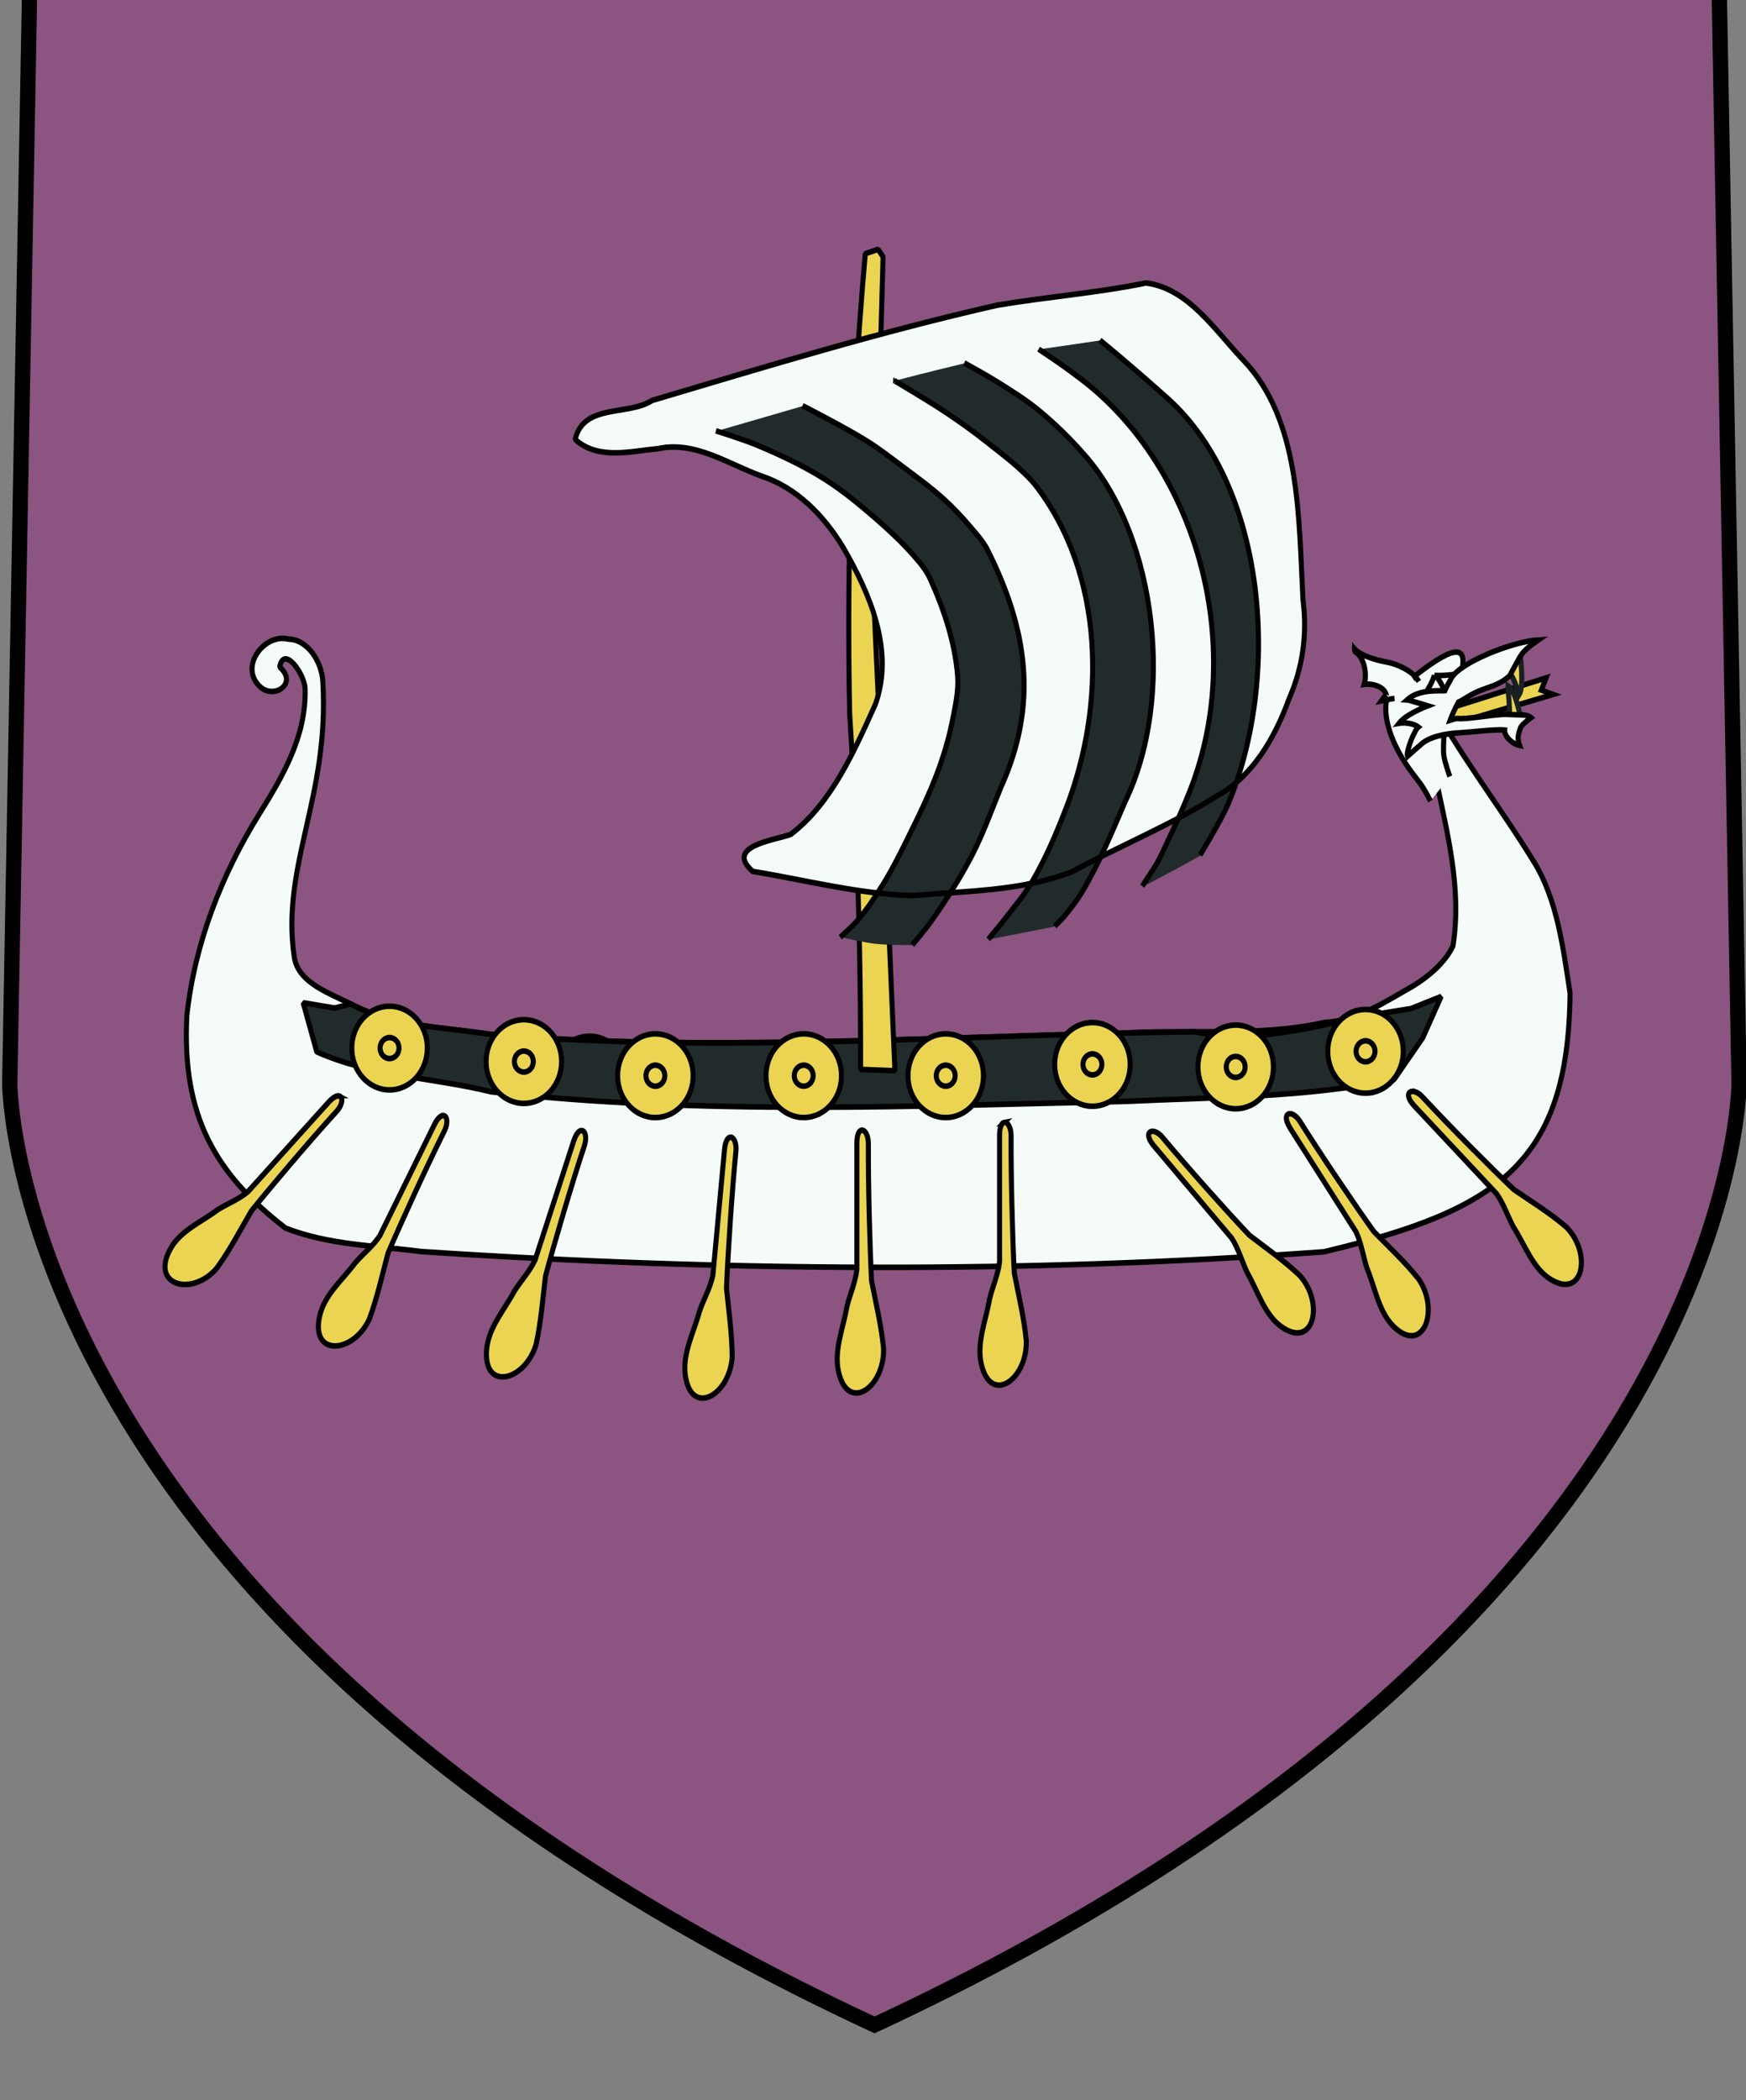
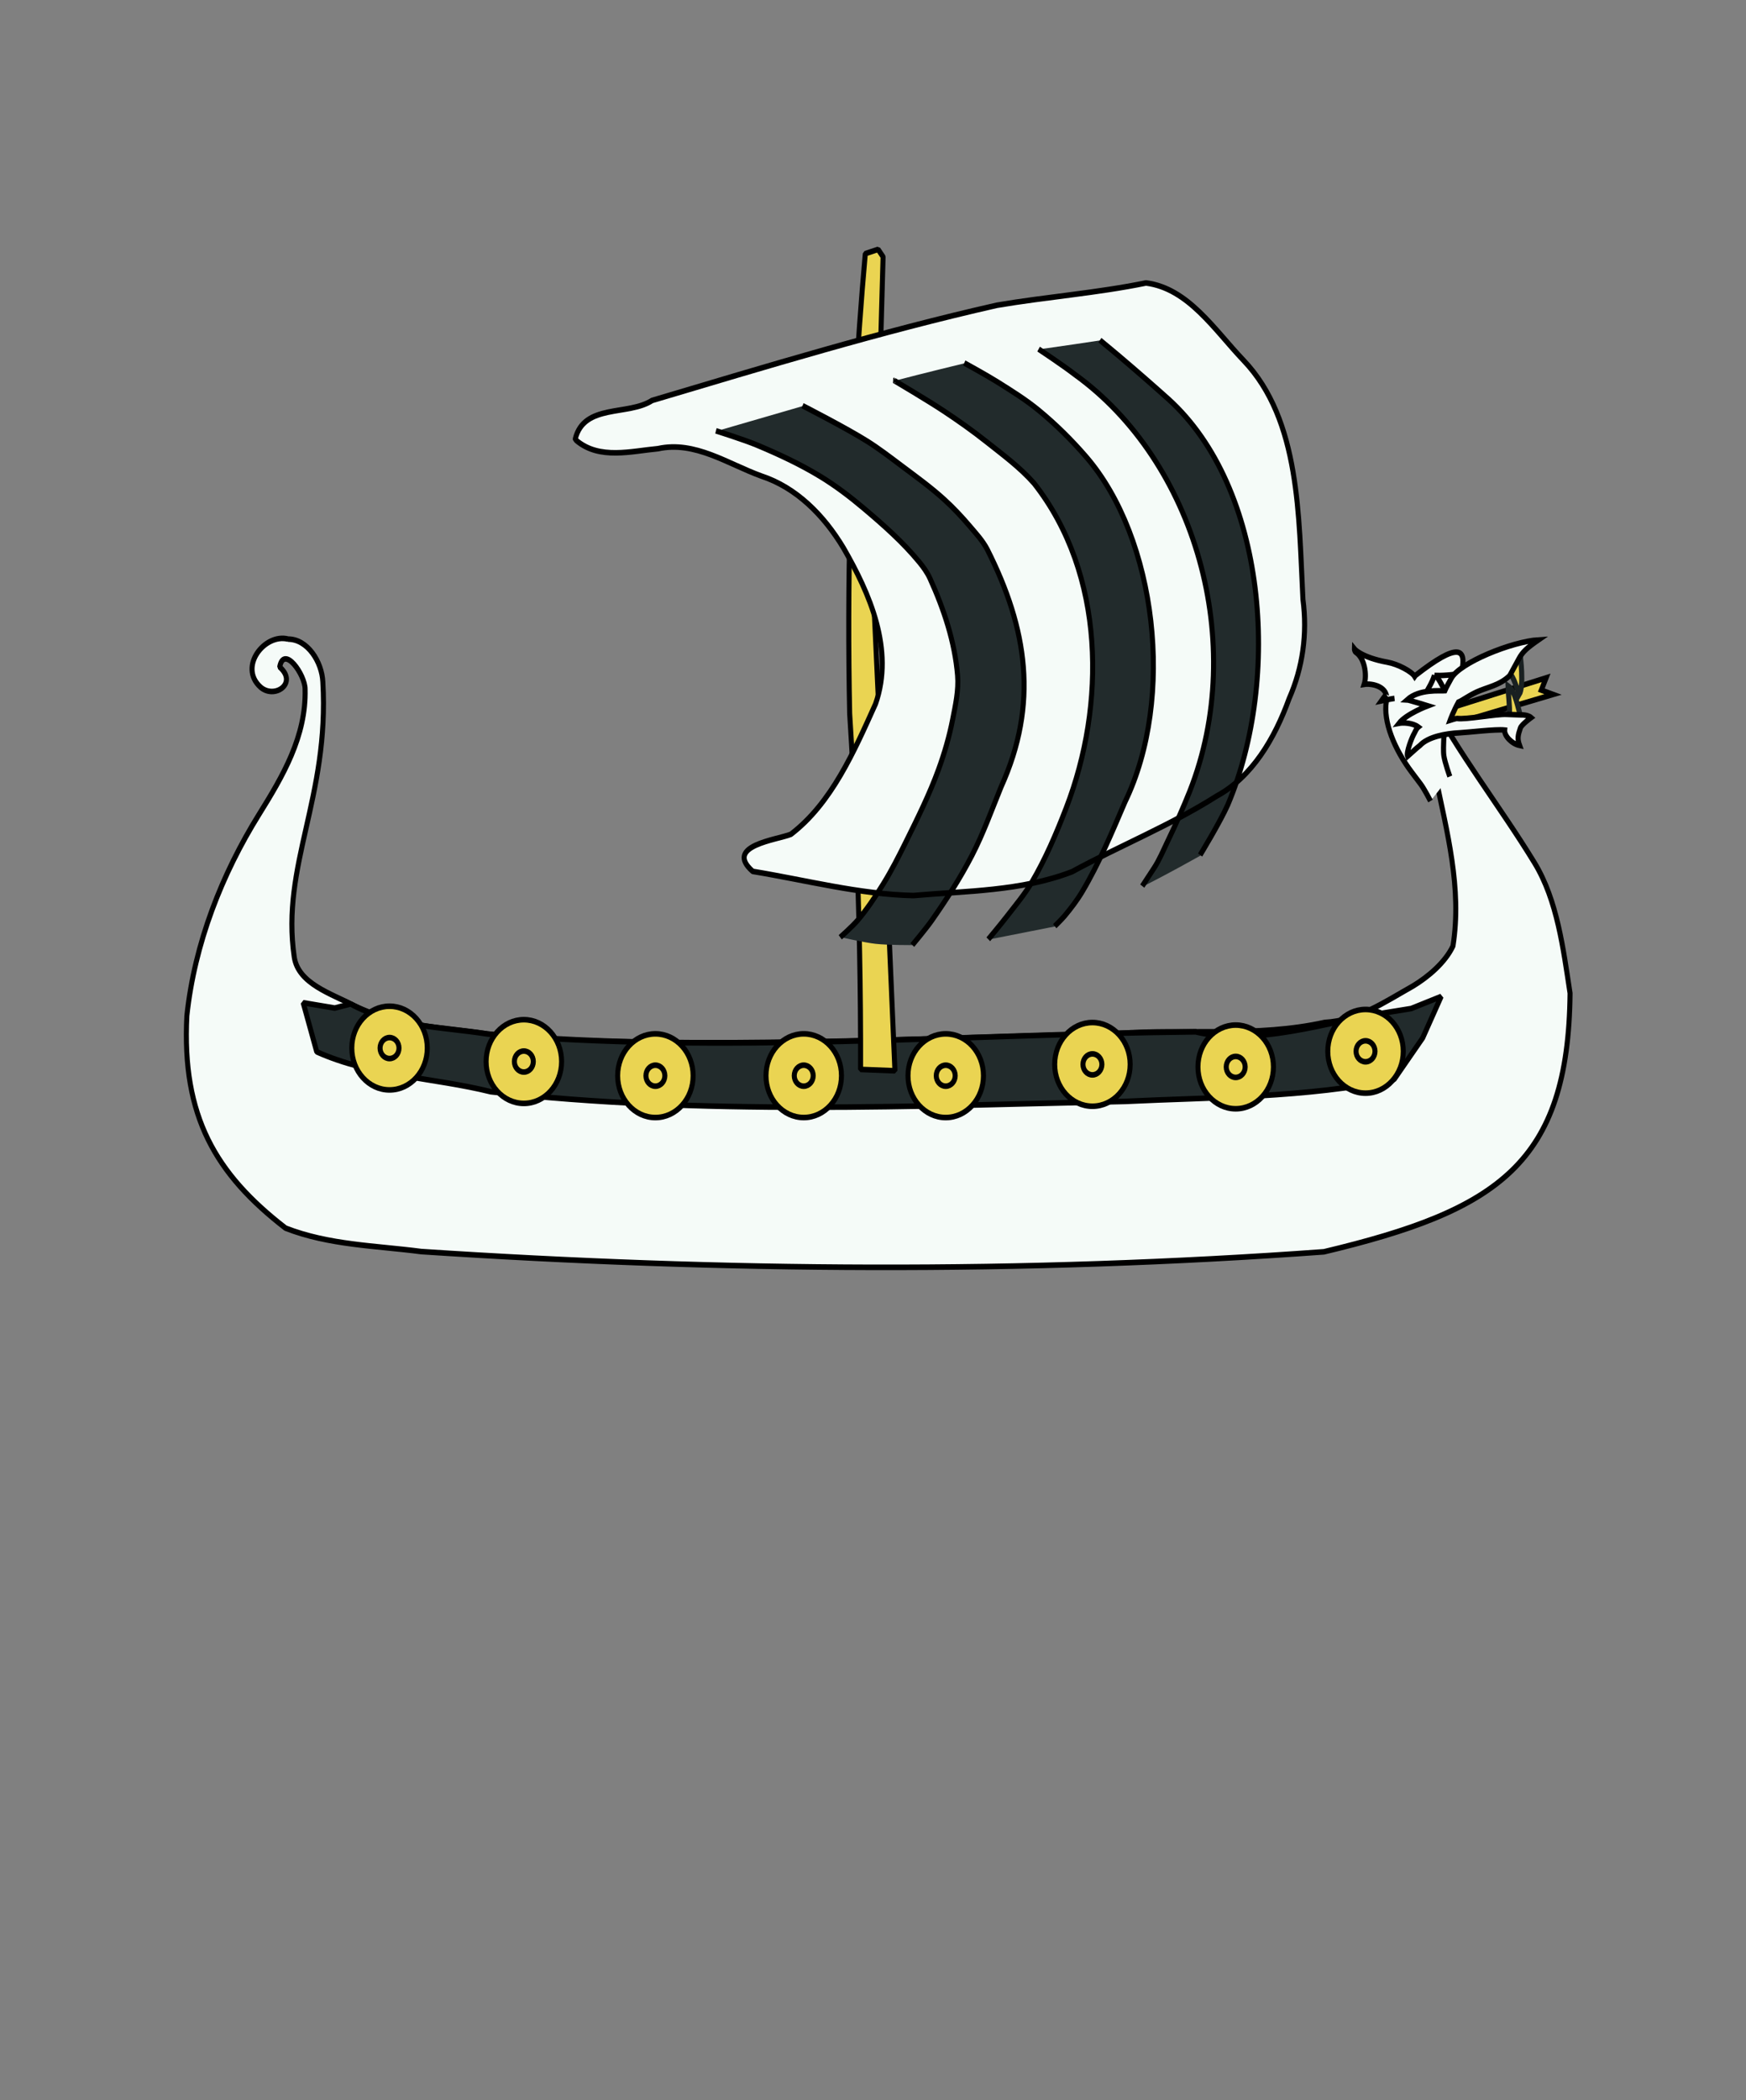
<svg xmlns="http://www.w3.org/2000/svg" xmlns:ns1="http://www.inkscape.org/namespaces/inkscape" xmlns:ns2="http://sodipodi.sourceforge.net/DTD/sodipodi-0.dtd" width="96.673mm" height="116.207mm" viewBox="0 0 96.673 116.207" version="1.1" id="svg24768" ns1:version="0.92.3 (2405546, 2018-03-11)" ns2:docname="COA Skellige purple.svg">
  <rect x="0" y="0" width="96.673" height="116.207" fill="#808080" stroke="none" />
  <defs id="defs24762">
    <ns1:path-effect effect="spiro" id="path-effect10947-8" is_visible="true" />
  </defs>
  <ns2:namedview id="base" pagecolor="#ffffff" bordercolor="#666666" borderopacity="1.0" ns1:pageopacity="0.0" ns1:pageshadow="2" ns1:zoom="0.35" ns1:cx="526.52306" ns1:cy="636.95837" ns1:document-units="mm" ns1:current-layer="layer1" showgrid="false" fit-margin-top="0" fit-margin-left="0" fit-margin-right="0" fit-margin-bottom="0" ns1:window-width="1920" ns1:window-height="1017" ns1:window-x="-4" ns1:window-y="-4" ns1:window-maximized="1" />
  <g ns1:label="Layer 1" ns1:groupmode="layer" id="layer1" transform="translate(161.729,-139.111)">
    <g id="g11867" ns1:export-xdpi="218.54414" ns1:export-ydpi="218.54414" transform="matrix(0.282,0,0,0.282,-13.412,-4436.255)">
-       <path ns2:nodetypes="cccccsc" id="path3319-7-4-83-7-0-9-1" d="m -520.035,16217.429 -4,219.806 c 0,0 -0.055,105.808 169.798,184.796 169.798,-78.988 169.744,-184.796 169.744,-184.796 l -4,-219.806 c 0,0 -110.48,-4 -165.744,-4 -55.282,0 -165.798,4 -165.798,4 z" style="fill:#8b5481;fill-opacity:1;stroke:#000000;stroke-width:3;stroke-miterlimit:4;stroke-dasharray:none" ns1:connector-curvature="0" />
      <g style="stroke-width:0.939;stroke-miterlimit:4;stroke-dasharray:none" id="g12075-3" transform="matrix(1.052,0,0,1.166,509.96,-2737.702)">
-         <path style="color:#000000;clip-rule:nonzero;display:inline;overflow:visible;visibility:visible;opacity:1;isolation:auto;mix-blend-mode:normal;color-interpolation:sRGB;color-interpolation-filters:linearRGB;solid-color:#000000;solid-opacity:1;fill:#ead452;fill-opacity:1;fill-rule:nonzero;stroke:#000000;stroke-width:1.002;stroke-linecap:round;stroke-linejoin:bevel;stroke-miterlimit:4;stroke-dasharray:none;stroke-dashoffset:0;stroke-opacity:1;paint-order:fill markers stroke;color-rendering:auto;image-rendering:auto;shape-rendering:auto;text-rendering:auto;enable-background:accumulate" d="m -612.398,17005.762 a 7.512,7.512 0 0 0 -7.512,7.511 7.512,7.512 0 0 0 7.512,7.512 7.512,7.512 0 0 0 7.512,-7.512 7.512,7.512 0 0 0 -7.512,-7.511 z m 141.17,0 a 7.512,7.512 0 0 0 -7.512,7.511 7.512,7.512 0 0 0 7.512,7.512 7.512,7.512 0 0 0 7.512,-7.512 7.512,7.512 0 0 0 -7.512,-7.511 z m -167.639,0.177 a 7.512,7.512 0 0 0 -7.514,7.514 7.512,7.512 0 0 0 7.514,7.512 7.512,7.512 0 0 0 7.512,-7.512 7.512,7.512 0 0 0 -7.512,-7.514 z m 141.154,0.08 a 7.512,7.512 0 0 0 -7.512,7.511 7.512,7.512 0 0 0 7.512,7.512 7.512,7.512 0 0 0 7.514,-7.512 7.512,7.512 0 0 0 -7.514,-7.511 z m -24.064,1.646 a 7.512,7.512 0 0 0 -7.512,7.512 7.512,7.512 0 0 0 7.512,7.512 7.512,7.512 0 0 0 7.514,-7.512 7.512,7.512 0 0 0 -7.514,-7.512 z m -22.281,0.383 a 7.512,7.512 0 0 0 -7.512,7.512 7.512,7.512 0 0 0 7.512,7.511 7.512,7.512 0 0 0 7.512,-7.511 7.512,7.512 0 0 0 -7.512,-7.512 z m -45.455,0.383 a 7.512,7.512 0 0 0 -7.512,7.511 7.512,7.512 0 0 0 7.512,7.512 7.512,7.512 0 0 0 7.512,-7.512 7.512,7.512 0 0 0 -7.512,-7.511 z m 22.918,0.125 a 7.512,7.512 0 0 0 -7.512,7.511 7.512,7.512 0 0 0 7.512,7.512 7.512,7.512 0 0 0 7.514,-7.512 7.512,7.512 0 0 0 -7.514,-7.511 z" transform="matrix(0.938,0,0,0.938,-300.244,485.757)" id="path11032-4-7-3" ns1:connector-curvature="0" />
        <path style="fill:#f5fbf8;fill-opacity:1;fill-rule:evenodd;stroke:#000000;stroke-width:0.939;stroke-linecap:butt;stroke-linejoin:bevel;stroke-miterlimit:4;stroke-dasharray:none;stroke-opacity:1" d="m -930.94,16370.329 c -4.356,-1.01 -9.309,4.654 -5.165,8.067 2.637,2.117 7.038,-0.624 3.605,-3.366 0.768,-3.807 4.76,1.304 4.737,3.735 0.232,7.93 -4.181,14.674 -8.588,21.06 -6.91,10.012 -12.044,21.724 -13.475,33.903 -0.964,16.922 5.378,26.638 18.429,35.733 8.099,2.857 16.851,2.941 25.313,3.941 56.085,3.337 112.404,3.722 168.478,0.04 32.437,-6.979 45.611,-14.843 45.934,-43.509 -1.274,-7.509 -2.388,-15.679 -6.646,-21.968 -6.523,-9.633 -14.299,-18.459 -20.107,-28.539 -5.001,-1.71 0.794,10.348 1.594,13.837 2.174,9.475 5.022,19.012 3.304,28.724 -1.449,2.762 -4.61,5.177 -7.464,6.73 -5.273,2.677 -10.381,5.848 -16.452,6.126 -12.7,2.552 -25.792,1.025 -38.664,1.869 -38.129,0.798 -76.35,2.711 -114.449,0.544 -9.413,-1.586 -19.266,-1.317 -28.118,-5.262 -4.103,-1.979 -10.374,-3.633 -11.112,-8.17 -2.504,-15.406 6.588,-26.833 5.338,-46.282 -0.177,-3.387 -2.861,-7.215 -6.493,-7.206 z" id="path10937-2" ns1:connector-curvature="0" ns2:nodetypes="ccccscccccscsccccccsccc" />
        <path style="fill:#222b2c;fill-opacity:1;fill-rule:evenodd;stroke:#000000;stroke-width:0.939;stroke-linecap:butt;stroke-linejoin:bevel;stroke-miterlimit:4;stroke-dasharray:none;stroke-opacity:1" d="m -919.258,16431.73 c 7.802,3.84 16.978,3.841 25.544,5.057 43.962,3.408 88.124,0.03 132.15,-0.364 11.32,2.445 24.123,-1.58 35.527,-3.231 l 4.712,-0.687 5.599,-2.034 -3.449,6.978 -5.344,6.989 c -16.5,3.093 -33.373,2.961 -50.225,3.694 -39.436,0.784 -79.049,2.367 -118.363,-1.627 -10.778,-2.402 -22.254,-2.589 -32.477,-6.714 l -2.534,-8.264 5.889,0.893 z" id="path11380-2" ns1:connector-curvature="0" ns2:nodetypes="cccccscccccccc" />
        <path style="fill:#ead452;fill-opacity:1;fill-rule:evenodd;stroke:#000000;stroke-width:0.939;stroke-linecap:butt;stroke-linejoin:bevel;stroke-miterlimit:4;stroke-dasharray:none;stroke-opacity:1" d="m -824.946,16402.989 c 0.61,13.244 0.896,26.503 0.857,39.761 l 6.414,0.23 c -0.354,-7.541 -0.714,-15.082 -1.082,-22.623 -0.928,-19.061 -1.897,-38.119 -2.909,-57.176 l 1.779,-57.176 -0.932,-1.255 -2.387,0.716 c -0.396,4.015 -0.754,8.034 -1.074,12.056 -1.729,21.73 -2.345,43.548 -1.845,65.341 0.476,6.703 0.869,13.413 1.178,20.126 z" id="path10945-4" ns1:connector-curvature="0" ns1:path-effect="#path-effect10947-8" ns1:original-d="m -824.94642,16402.989 0.85739,39.761 6.41385,0.23 -1.08153,-22.623 -2.90868,-57.176 1.77891,-57.176 -0.93172,-1.255 -2.38734,0.716 -1.0743,12.056 -1.84478,65.341 z" ns2:nodetypes="ccccccccccc" />
        <path style="fill:#f5fbf8;fill-opacity:1;fill-rule:evenodd;stroke:none;stroke-width:0.939;stroke-linecap:butt;stroke-linejoin:bevel;stroke-miterlimit:4;stroke-dasharray:none;stroke-opacity:1" d="m -877.338,16336.655 c 1.614,-5.99 9.897,-3.862 14.344,-6.484 21.347,-5.729 42.697,-11.595 64.354,-16.019 9.252,-1.419 18.614,-2.051 27.824,-3.753 7.888,0.907 12.804,7.923 18.18,13 10.648,10.057 10.307,26.416 11.109,40.246 0.85,5.778 -0.029,11.475 -2.584,16.713 -2.689,6.696 -6.862,13.128 -13.538,16.404 -8.648,4.94 -18.067,8.345 -26.987,12.725 -9.49,3.286 -19.7,3.212 -29.597,4.004 -10.106,-0.212 -20.049,-2.598 -29.981,-4.067 -5.458,-4.347 4.551,-5.298 7.12,-6.247 7.609,-5.25 11.79,-13.927 15.803,-21.954 3.546,-9.11 -1.111,-18.602 -5.99,-26.229 -3.683,-5.538 -8.81,-10.163 -15.297,-12.09 -6.296,-2.054 -12.431,-5.984 -19.326,-4.615 -4.979,0.413 -10.892,1.891 -15.186,-1.348 l -0.225,-0.261 -0.022,-0.02 z" id="path10949-2" ns1:connector-curvature="0" ns2:nodetypes="ccccsccccccccccccccc" />
        <path ns2:nodetypes="cccccccccccccccccccccccccccccccccccccccccccccccccccccccccc" ns1:connector-curvature="0" id="path10949-5-8" transform="matrix(0.938,0,0,0.938,-767.435,465.097)" d="m -12.51,16902.922 c -3.519,0.483 -7.041,0.952 -10.564,1.402 -0.545,0.07 -1.09,0.133 -1.635,0.201 0,0 4.869,2.916 7.193,4.541 23.937,15.538 34.524,48.201 22.867,74.819 -1.332,2.992 -2.773,5.935 -4.32,8.822 -0.895,1.67 -1.679,3.415 -2.791,4.949 l -2.324,3.207 c 0.843,-0.391 1.687,-0.777 2.527,-1.174 3.015,-1.423 6.005,-2.897 8.982,-4.398 0,0 3.939,-5.841 5.498,-8.988 10.712,-22.747 7.724,-56.925 -11.807,-72.811 -3.233,-2.612 -6.502,-5.182 -9.805,-7.705 -1.266,-0.967 -2.546,-1.911 -3.822,-2.865 z m -26.992,4.088 c 0,0 -9.263,2.023 -13.871,3.133 -0.026,0 -0.078,0.02 -0.078,0.02 0,0 6.721,3.577 9.982,5.537 2.833,1.703 5.629,3.479 8.316,5.403 3.288,2.354 6.707,4.608 9.533,7.5 14.22,16.338 14.285,39.817 6.395,58.253 -1.964,4.59 -4.119,9.141 -6.844,13.325 -1.432,2.2 -3.249,4.126 -4.953,6.123 -1.196,1.402 -3.699,4.107 -3.699,4.107 l 13.227,-2.357 c 0,0 1.346,-1.177 1.953,-1.832 1.285,-1.387 2.518,-2.84 3.557,-4.42 3.319,-5.047 5.874,-10.568 8.463,-16.026 10.015,-18.608 6.274,-47.331 -7.744,-61.943 -2.883,-3.008 -6.02,-5.795 -9.363,-8.281 -2.606,-1.938 -5.458,-3.53 -8.283,-5.133 -2.151,-1.22 -6.59,-3.408 -6.59,-3.408 z m -32.18,7.668 -17.232,4.511 c 0,0 5.538,1.562 8.225,2.579 4.282,1.621 8.53,3.396 12.543,5.601 3.033,1.666 5.904,3.634 8.656,5.731 3.876,2.954 7.728,6.016 11.014,9.615 0.83,0.909 1.613,1.892 2.166,2.992 2.729,5.427 4.928,11.331 5.477,17.381 0.24,2.65 -0.425,5.321 -0.99,7.922 -0.661,3.042 -1.626,6.025 -2.791,8.912 -1.833,4.543 -4.219,8.847 -6.572,13.144 -1.377,2.514 -2.791,5.018 -4.412,7.383 -1.571,2.292 -3.225,4.55 -5.133,6.571 -1.051,1.113 -3.449,3.033 -3.449,3.033 0,0 4.507,0.934 6.793,1.162 2.506,0.25 7.553,0.224 7.553,0.224 0,0 2.701,-2.899 3.914,-4.462 2.877,-3.706 5.618,-7.546 7.951,-11.616 2.252,-3.929 3.929,-8.16 5.793,-12.287 7.48,-14.893 5.241,-28.339 -2.738,-42.59 -0.909,-1.58 -2.251,-2.874 -3.5,-4.201 -1.589,-1.689 -3.273,-3.296 -5.066,-4.767 -2.73,-2.239 -5.704,-4.163 -8.627,-6.143 -2.192,-1.486 -4.377,-2.998 -6.68,-4.305 -4.171,-2.368 -12.893,-6.39 -12.893,-6.39 z" style="fill:#222b2c;fill-opacity:1;fill-rule:evenodd;stroke:none;stroke-width:1.002;stroke-linecap:butt;stroke-linejoin:bevel;stroke-miterlimit:4;stroke-dasharray:none;stroke-opacity:1" />
        <path style="fill:none;fill-opacity:1;fill-rule:evenodd;stroke:#000000;stroke-width:0.939;stroke-linecap:butt;stroke-linejoin:bevel;stroke-miterlimit:4;stroke-dasharray:none;stroke-opacity:1" d="m -877.338,16336.655 c 1.614,-5.99 9.897,-3.862 14.344,-6.484 21.347,-5.729 42.697,-11.595 64.354,-16.019 9.252,-1.419 18.614,-2.051 27.824,-3.753 7.888,0.907 12.804,7.923 18.18,13 10.648,10.057 10.307,26.416 11.109,40.246 0.85,5.778 -0.029,11.475 -2.584,16.713 -2.689,6.696 -6.862,13.128 -13.538,16.404 -8.648,4.94 -18.067,8.345 -26.987,12.725 -9.49,3.286 -19.7,3.212 -29.597,4.004 -10.106,-0.212 -20.049,-2.598 -29.981,-4.067 -5.458,-4.347 4.551,-5.298 7.12,-6.247 7.609,-5.25 11.79,-13.927 15.803,-21.954 3.546,-9.11 -1.111,-18.602 -5.99,-26.229 -3.683,-5.538 -8.81,-10.163 -15.297,-12.09 -6.296,-2.054 -12.431,-5.984 -19.326,-4.615 -4.979,0.413 -10.892,1.891 -15.186,-1.348 l -0.225,-0.261 -0.022,-0.02 z" id="path10949-7-1" ns1:connector-curvature="0" ns2:nodetypes="ccccsccccccccccccccc" />
        <path style="fill:none;fill-opacity:1;fill-rule:evenodd;stroke:#000000;stroke-width:1.002;stroke-linecap:butt;stroke-linejoin:bevel;stroke-miterlimit:4;stroke-dasharray:none;stroke-opacity:1" d="m -490.91,16973.252 c 0,0 3.939,-5.84 5.498,-8.986 10.712,-22.748 7.724,-56.925 -11.807,-72.811 -3.233,-2.612 -6.502,-5.182 -9.805,-7.705 -1.266,-0.967 -2.546,-1.914 -3.822,-2.867 m -12.199,1.605 c 0,0 4.869,2.916 7.193,4.541 23.937,15.538 34.524,48.198 22.867,74.817 -1.332,2.992 -2.773,5.936 -4.32,8.822 -0.895,1.67 -1.679,3.417 -2.791,4.951 l -2.324,3.207 m -17.412,7.19 c 0,0 1.348,-1.177 1.955,-1.832 1.285,-1.387 2.516,-2.841 3.555,-4.42 3.319,-5.048 5.874,-10.568 8.463,-16.026 10.015,-18.608 6.275,-47.332 -7.742,-61.943 -2.883,-3.008 -6.02,-5.795 -9.363,-8.281 -2.606,-1.938 -5.458,-3.53 -8.283,-5.133 -2.151,-1.22 -6.59,-3.408 -6.59,-3.408 v 0 m -13.871,3.134 c -0.026,0 -0.078,0.02 -0.078,0.02 0,0 6.721,3.577 9.982,5.537 2.833,1.702 5.629,3.477 8.316,5.4 3.288,2.355 6.707,4.61 9.533,7.502 14.22,16.337 14.283,39.816 6.393,58.252 -1.964,4.59 -4.119,9.14 -6.844,13.325 -1.432,2.199 -3.247,4.126 -4.951,6.123 -1.196,1.402 -3.699,4.107 -3.699,4.107 m -15.115,1.027 c 0,0 2.701,-2.9 3.914,-4.462 2.877,-3.706 5.618,-7.543 7.951,-11.614 2.252,-3.928 3.929,-8.16 5.793,-12.287 7.48,-14.893 5.241,-28.339 -2.738,-42.59 -0.909,-1.579 -2.251,-2.874 -3.5,-4.201 -1.589,-1.688 -3.273,-3.299 -5.066,-4.769 -2.73,-2.239 -5.704,-4.162 -8.627,-6.143 -2.192,-1.486 -4.377,-2.995 -6.68,-4.303 -4.171,-2.368 -12.893,-6.392 -12.893,-6.392 m -17.232,4.513 c 0,0 5.538,1.561 8.225,2.578 4.282,1.621 8.53,3.397 12.543,5.602 3.033,1.666 5.904,3.633 8.656,5.73 3.876,2.955 7.728,6.015 11.014,9.614 0.83,0.91 1.613,1.892 2.166,2.992 2.729,5.427 4.928,11.331 5.477,17.381 0.24,2.65 -0.425,5.321 -0.99,7.922 -0.661,3.042 -1.626,6.024 -2.791,8.912 -1.833,4.543 -4.219,8.85 -6.572,13.146 -1.377,2.514 -2.791,5.018 -4.412,7.383 -1.571,2.292 -3.225,4.55 -5.133,6.57 -1.051,1.114 -3.449,3.032 -3.449,3.032" transform="matrix(0.938,0,0,0.938,-300.244,485.757)" id="path10949-8-3-3" ns1:connector-curvature="0" ns2:nodetypes="cccccccccccccccccccccccccccccccccccccccccccccccccccc" />
        <g id="g11324-1" style="fill:#ead452;fill-opacity:1;stroke-width:0.939;stroke-miterlimit:4;stroke-dasharray:none">
          <circle r="7.043" cy="16439.156" cx="-912" id="path11032-83" style="color:#000000;clip-rule:nonzero;display:inline;overflow:visible;visibility:visible;opacity:1;isolation:auto;mix-blend-mode:normal;color-interpolation:sRGB;color-interpolation-filters:linearRGB;solid-color:#000000;solid-opacity:1;fill:#ead452;fill-opacity:1;fill-rule:nonzero;stroke:#000000;stroke-width:0.939;stroke-linecap:round;stroke-linejoin:bevel;stroke-miterlimit:4;stroke-dasharray:none;stroke-dashoffset:0;stroke-opacity:1;paint-order:fill markers stroke;color-rendering:auto;image-rendering:auto;shape-rendering:auto;text-rendering:auto;enable-background:accumulate" />
          <circle r="1.767" cy="16439.156" cx="-912" id="path11032-4-8-6-6" style="color:#000000;clip-rule:nonzero;display:inline;overflow:visible;visibility:visible;opacity:1;isolation:auto;mix-blend-mode:normal;color-interpolation:sRGB;color-interpolation-filters:linearRGB;solid-color:#000000;solid-opacity:1;fill:#ead452;fill-opacity:1;fill-rule:nonzero;stroke:#000000;stroke-width:0.939;stroke-linecap:round;stroke-linejoin:bevel;stroke-miterlimit:4;stroke-dasharray:none;stroke-dashoffset:0;stroke-opacity:1;paint-order:fill markers stroke;color-rendering:auto;image-rendering:auto;shape-rendering:auto;text-rendering:auto;enable-background:accumulate" />
          <circle r="7.043" cy="16441.424" cx="-886.933" id="path11032-8-2" style="color:#000000;clip-rule:nonzero;display:inline;overflow:visible;visibility:visible;opacity:1;isolation:auto;mix-blend-mode:normal;color-interpolation:sRGB;color-interpolation-filters:linearRGB;solid-color:#000000;solid-opacity:1;fill:#ead452;fill-opacity:1;fill-rule:nonzero;stroke:#000000;stroke-width:0.939;stroke-linecap:round;stroke-linejoin:bevel;stroke-miterlimit:4;stroke-dasharray:none;stroke-dashoffset:0;stroke-opacity:1;paint-order:fill markers stroke;color-rendering:auto;image-rendering:auto;shape-rendering:auto;text-rendering:auto;enable-background:accumulate" />
          <circle r="7.043" cy="16443.805" cx="-862.383" id="path11032-4-03" style="color:#000000;clip-rule:nonzero;display:inline;overflow:visible;visibility:visible;opacity:1;isolation:auto;mix-blend-mode:normal;color-interpolation:sRGB;color-interpolation-filters:linearRGB;solid-color:#000000;solid-opacity:1;fill:#ead452;fill-opacity:1;fill-rule:nonzero;stroke:#000000;stroke-width:0.939;stroke-linecap:round;stroke-linejoin:bevel;stroke-miterlimit:4;stroke-dasharray:none;stroke-dashoffset:0;stroke-opacity:1;paint-order:fill markers stroke;color-rendering:auto;image-rendering:auto;shape-rendering:auto;text-rendering:auto;enable-background:accumulate" />
          <circle r="1.767" cy="16443.805" cx="-862.383" id="path11032-4-8-80" style="color:#000000;clip-rule:nonzero;display:inline;overflow:visible;visibility:visible;opacity:1;isolation:auto;mix-blend-mode:normal;color-interpolation:sRGB;color-interpolation-filters:linearRGB;solid-color:#000000;solid-opacity:1;fill:#ead452;fill-opacity:1;fill-rule:nonzero;stroke:#000000;stroke-width:0.939;stroke-linecap:round;stroke-linejoin:bevel;stroke-miterlimit:4;stroke-dasharray:none;stroke-dashoffset:0;stroke-opacity:1;paint-order:fill markers stroke;color-rendering:auto;image-rendering:auto;shape-rendering:auto;text-rendering:auto;enable-background:accumulate" />
          <circle r="1.767" cy="16441.424" cx="-886.933" id="path11032-4-8-7-3" style="color:#000000;clip-rule:nonzero;display:inline;overflow:visible;visibility:visible;opacity:1;isolation:auto;mix-blend-mode:normal;color-interpolation:sRGB;color-interpolation-filters:linearRGB;solid-color:#000000;solid-opacity:1;fill:#ead452;fill-opacity:1;fill-rule:nonzero;stroke:#000000;stroke-width:0.939;stroke-linecap:round;stroke-linejoin:bevel;stroke-miterlimit:4;stroke-dasharray:none;stroke-dashoffset:0;stroke-opacity:1;paint-order:fill markers stroke;color-rendering:auto;image-rendering:auto;shape-rendering:auto;text-rendering:auto;enable-background:accumulate" />
          <circle r="7.043" cy="16443.803" cx="-834.698" id="path11032-4-3-8" style="color:#000000;clip-rule:nonzero;display:inline;overflow:visible;visibility:visible;opacity:1;isolation:auto;mix-blend-mode:normal;color-interpolation:sRGB;color-interpolation-filters:linearRGB;solid-color:#000000;solid-opacity:1;fill:#ead452;fill-opacity:1;fill-rule:nonzero;stroke:#000000;stroke-width:0.939;stroke-linecap:round;stroke-linejoin:bevel;stroke-miterlimit:4;stroke-dasharray:none;stroke-dashoffset:0;stroke-opacity:1;paint-order:fill markers stroke;color-rendering:auto;image-rendering:auto;shape-rendering:auto;text-rendering:auto;enable-background:accumulate" />
          <circle r="1.767" cy="16443.803" cx="-834.698" id="path11032-4-8-2-4" style="color:#000000;clip-rule:nonzero;display:inline;overflow:visible;visibility:visible;opacity:1;isolation:auto;mix-blend-mode:normal;color-interpolation:sRGB;color-interpolation-filters:linearRGB;solid-color:#000000;solid-opacity:1;fill:#ead452;fill-opacity:1;fill-rule:nonzero;stroke:#000000;stroke-width:0.939;stroke-linecap:round;stroke-linejoin:bevel;stroke-miterlimit:4;stroke-dasharray:none;stroke-dashoffset:0;stroke-opacity:1;paint-order:fill markers stroke;color-rendering:auto;image-rendering:auto;shape-rendering:auto;text-rendering:auto;enable-background:accumulate" />
          <circle r="7.043" cy="16443.805" cx="-808.195" id="path11032-4-80-9" style="color:#000000;clip-rule:nonzero;display:inline;overflow:visible;visibility:visible;opacity:1;isolation:auto;mix-blend-mode:normal;color-interpolation:sRGB;color-interpolation-filters:linearRGB;solid-color:#000000;solid-opacity:1;fill:#ead452;fill-opacity:1;fill-rule:nonzero;stroke:#000000;stroke-width:0.939;stroke-linecap:round;stroke-linejoin:bevel;stroke-miterlimit:4;stroke-dasharray:none;stroke-dashoffset:0;stroke-opacity:1;paint-order:fill markers stroke;color-rendering:auto;image-rendering:auto;shape-rendering:auto;text-rendering:auto;enable-background:accumulate" />
          <circle r="1.767" cy="16443.805" cx="-808.195" id="path11032-4-8-74-8" style="color:#000000;clip-rule:nonzero;display:inline;overflow:visible;visibility:visible;opacity:1;isolation:auto;mix-blend-mode:normal;color-interpolation:sRGB;color-interpolation-filters:linearRGB;solid-color:#000000;solid-opacity:1;fill:#ead452;fill-opacity:1;fill-rule:nonzero;stroke:#000000;stroke-width:0.939;stroke-linecap:round;stroke-linejoin:bevel;stroke-miterlimit:4;stroke-dasharray:none;stroke-dashoffset:0;stroke-opacity:1;paint-order:fill markers stroke;color-rendering:auto;image-rendering:auto;shape-rendering:auto;text-rendering:auto;enable-background:accumulate" />
          <circle r="7.043" cy="16441.902" cx="-780.816" id="path11032-4-9-5" style="color:#000000;clip-rule:nonzero;display:inline;overflow:visible;visibility:visible;opacity:1;isolation:auto;mix-blend-mode:normal;color-interpolation:sRGB;color-interpolation-filters:linearRGB;solid-color:#000000;solid-opacity:1;fill:#ead452;fill-opacity:1;fill-rule:nonzero;stroke:#000000;stroke-width:0.939;stroke-linecap:round;stroke-linejoin:bevel;stroke-miterlimit:4;stroke-dasharray:none;stroke-dashoffset:0;stroke-opacity:1;paint-order:fill markers stroke;color-rendering:auto;image-rendering:auto;shape-rendering:auto;text-rendering:auto;enable-background:accumulate" />
          <circle r="1.767" cy="16441.902" cx="-780.816" id="path11032-4-8-8-6" style="color:#000000;clip-rule:nonzero;display:inline;overflow:visible;visibility:visible;opacity:1;isolation:auto;mix-blend-mode:normal;color-interpolation:sRGB;color-interpolation-filters:linearRGB;solid-color:#000000;solid-opacity:1;fill:#ead452;fill-opacity:1;fill-rule:nonzero;stroke:#000000;stroke-width:0.939;stroke-linecap:round;stroke-linejoin:bevel;stroke-miterlimit:4;stroke-dasharray:none;stroke-dashoffset:0;stroke-opacity:1;paint-order:fill markers stroke;color-rendering:auto;image-rendering:auto;shape-rendering:auto;text-rendering:auto;enable-background:accumulate" />
          <circle r="7.043" cy="16442.328" cx="-754.077" id="path11032-4-0-5" style="color:#000000;clip-rule:nonzero;display:inline;overflow:visible;visibility:visible;opacity:1;isolation:auto;mix-blend-mode:normal;color-interpolation:sRGB;color-interpolation-filters:linearRGB;solid-color:#000000;solid-opacity:1;fill:#ead452;fill-opacity:1;fill-rule:nonzero;stroke:#000000;stroke-width:0.939;stroke-linecap:round;stroke-linejoin:bevel;stroke-miterlimit:4;stroke-dasharray:none;stroke-dashoffset:0;stroke-opacity:1;paint-order:fill markers stroke;color-rendering:auto;image-rendering:auto;shape-rendering:auto;text-rendering:auto;enable-background:accumulate" />
          <circle r="1.767" cy="16442.328" cx="-754.077" id="path11032-4-8-1-1" style="color:#000000;clip-rule:nonzero;display:inline;overflow:visible;visibility:visible;opacity:1;isolation:auto;mix-blend-mode:normal;color-interpolation:sRGB;color-interpolation-filters:linearRGB;solid-color:#000000;solid-opacity:1;fill:#ead452;fill-opacity:1;fill-rule:nonzero;stroke:#000000;stroke-width:0.939;stroke-linecap:round;stroke-linejoin:bevel;stroke-miterlimit:4;stroke-dasharray:none;stroke-dashoffset:0;stroke-opacity:1;paint-order:fill markers stroke;color-rendering:auto;image-rendering:auto;shape-rendering:auto;text-rendering:auto;enable-background:accumulate" />
          <circle r="7.043" cy="16439.701" cx="-729.846" id="path11032-4-32-6" style="color:#000000;clip-rule:nonzero;display:inline;overflow:visible;visibility:visible;opacity:1;isolation:auto;mix-blend-mode:normal;color-interpolation:sRGB;color-interpolation-filters:linearRGB;solid-color:#000000;solid-opacity:1;fill:#ead452;fill-opacity:1;fill-rule:nonzero;stroke:#000000;stroke-width:0.939;stroke-linecap:round;stroke-linejoin:bevel;stroke-miterlimit:4;stroke-dasharray:none;stroke-dashoffset:0;stroke-opacity:1;paint-order:fill markers stroke;color-rendering:auto;image-rendering:auto;shape-rendering:auto;text-rendering:auto;enable-background:accumulate" />
          <circle r="1.767" cy="16439.701" cx="-729.846" id="path11032-4-8-13-1" style="color:#000000;clip-rule:nonzero;display:inline;overflow:visible;visibility:visible;opacity:1;isolation:auto;mix-blend-mode:normal;color-interpolation:sRGB;color-interpolation-filters:linearRGB;solid-color:#000000;solid-opacity:1;fill:#ead452;fill-opacity:1;fill-rule:nonzero;stroke:#000000;stroke-width:0.939;stroke-linecap:round;stroke-linejoin:bevel;stroke-miterlimit:4;stroke-dasharray:none;stroke-dashoffset:0;stroke-opacity:1;paint-order:fill markers stroke;color-rendering:auto;image-rendering:auto;shape-rendering:auto;text-rendering:auto;enable-background:accumulate" />
        </g>
-         <path style="fill:#ead452;fill-opacity:1;fill-rule:evenodd;stroke:#000000;stroke-width:1.002;stroke-linecap:butt;stroke-linejoin:miter;stroke-miterlimit:4;stroke-dasharray:none;stroke-opacity:1" d="m -448.725,17015.66 c -0.908,0.06 -1.157,1.071 0.449,2.617 l 16.311,15.705 c 1.446,1.791 2.239,4.064 3.422,6.043 2.269,3.2 3.846,7.342 7.256,9.291 6.699,3.831 8.378,-4.681 3.195,-9.351 -3.252,-2.517 -6.898,-4.526 -10.395,-6.697 -4.506,-3.861 -12.97,-11.541 -18.154,-16.596 -0.759,-0.741 -1.539,-1.047 -2.084,-1.012 z m -213.703,0.807 c -0.454,0.02 -1.101,0.342 -1.889,1.131 l -16.006,16.017 c -1.817,1.413 -4.103,2.161 -6.104,3.307 -3.242,2.209 -7.411,3.711 -9.424,7.084 -3.955,6.626 4.524,8.463 9.289,3.367 2.577,-3.204 4.652,-6.811 6.889,-10.266 3.944,-4.434 11.78,-12.754 16.932,-17.845 1.382,-1.365 1.311,-2.831 0.312,-2.795 z m 189.281,3.201 c -0.717,0.09 -0.957,1.018 0.199,2.658 l 13.041,18.508 c 1.081,2.034 1.428,4.417 2.215,6.584 1.622,3.571 2.388,7.934 5.367,10.494 5.852,5.031 9.113,-3.008 4.908,-8.574 -2.716,-3.088 -5.915,-5.751 -8.938,-8.545 -3.694,-4.644 -10.551,-13.788 -14.684,-19.734 -0.705,-1.016 -1.552,-1.459 -2.109,-1.391 z m -168.396,0.318 c -0.467,0.01 -1.098,0.49 -1.738,1.664 l -10.832,19.883 c -1.345,1.869 -3.326,3.235 -4.922,4.899 -2.486,3.033 -6.06,5.651 -7.039,9.455 -1.923,7.473 6.731,6.841 9.863,0.607 1.567,-3.801 2.539,-7.847 3.709,-11.793 2.531,-5.367 7.697,-15.562 11.201,-21.9 0.855,-1.546 0.536,-2.831 -0.242,-2.815 z m 111.668,1.231 c -0.496,0.08 -0.938,0.806 -0.938,2.367 v 22.643 c -0.287,2.283 -1.375,4.431 -1.98,6.656 -0.731,3.854 -2.619,7.863 -1.658,11.672 1.887,7.482 9.182,2.786 8.951,-4.186 -0.442,-4.088 -1.524,-8.107 -2.385,-12.133 -0.344,-5.924 -0.683,-17.346 -0.637,-24.588 0.01,-1.589 -0.716,-2.539 -1.354,-2.431 z m -28.396,1.406 c -0.496,0.08 -0.939,0.808 -0.939,2.369 v 22.641 c -0.287,2.284 -1.373,4.431 -1.979,6.656 -0.731,3.854 -2.621,7.863 -1.66,11.672 1.887,7.483 9.184,2.788 8.953,-4.184 -0.442,-4.088 -1.524,-8.107 -2.385,-12.132 -0.344,-5.925 -0.683,-17.349 -0.637,-24.59 0.01,-1.59 -0.716,-2.54 -1.354,-2.432 z m -55.607,0.06 c -0.495,-0.09 -1.155,0.443 -1.684,1.912 l -7.67,21.304 c -1.044,2.05 -2.794,3.702 -4.117,5.59 -1.993,3.378 -5.127,6.513 -5.514,10.422 -0.759,7.679 7.696,5.731 9.84,-0.908 0.969,-3.996 1.311,-8.142 1.865,-12.221 1.683,-5.692 5.233,-16.554 7.729,-23.353 0.548,-1.492 0.187,-2.632 -0.449,-2.746 z m 113.482,0.132 c -0.909,0.01 -1.213,1.008 0.311,2.637 l 15.463,16.539 c 1.35,1.865 2.024,4.175 3.102,6.213 2.098,3.315 3.455,7.534 6.758,9.66 6.489,4.177 8.612,-4.237 3.682,-9.172 -3.116,-2.685 -6.649,-4.88 -10.027,-7.232 -4.298,-4.092 -12.348,-12.205 -17.26,-17.526 -0.719,-0.778 -1.482,-1.126 -2.027,-1.119 z m -83.977,1.063 c -0.502,0.03 -1.015,0.707 -1.174,2.26 l -2.311,22.525 c -0.518,2.242 -1.818,4.266 -2.646,6.418 -1.121,3.759 -3.409,7.554 -2.842,11.441 1.114,7.637 8.851,3.711 9.332,-3.248 -0.023,-4.113 -0.689,-8.222 -1.135,-12.314 0.262,-5.929 1.09,-17.327 1.875,-24.526 0.172,-1.579 -0.454,-2.598 -1.1,-2.556 z" transform="matrix(0.938,0,0,0.938,-300.244,485.757)" id="path11405-4" ns1:connector-curvature="0" />
        <g id="g12035-8" transform="matrix(-0.299,0.041,0.04,0.291,-1551.065,11777.241)" style="fill:#f5fbf8;fill-opacity:1;stroke-width:3.159;stroke-miterlimit:4;stroke-dasharray:none">
          <path ns2:nodetypes="csscscscssssc" ns1:connector-curvature="0" id="path3820-90-3-3" d="m -650.77,15969.138 c 0,0 2.873,-7.372 4.753,-10.458 l 4.623,-7.588 c 8.748,-14.357 13.719,-31.159 10.085,-42.388 -2.893,-8.072 7.466,-11.544 12.308,-11.495 -2.518,-4.971 -2.315,-14.72 2.574,-18.821 0.919,-0.771 0.69,-2.112 0.69,-2.112 0,0 -3.55,5.43 -19.245,10.398 -6.372,2.017 -14.123,7.351 -15.572,10.406 l -0.453,-0.451 c -58.694,-31.231 -14.652,19.787 -12.248,40.521 0,0 0.928,4.95 0.863,7.45 -0.108,4.161 -2.076,12.304 -2.076,12.304" style="fill:#f5fbf8;fill-opacity:1;stroke:#000000;stroke-width:3.159;stroke-linecap:butt;stroke-linejoin:miter;stroke-miterlimit:4;stroke-dasharray:none;stroke-opacity:1" />
          <path ns2:nodetypes="ccc" ns1:connector-curvature="0" id="path3010-4-0-1" d="m -631.833,15904.821 c 0,0 0.788,0.45 3.563,3.242 -5.415,-0.307 -8.252,-0.281 -8.252,-0.281" style="fill:#f5fbf8;fill-opacity:1;stroke:#000000;stroke-width:3.159;stroke-linecap:butt;stroke-linejoin:miter;stroke-miterlimit:4;stroke-dasharray:none;stroke-opacity:1" />
-           <path ns2:nodetypes="cc" ns1:connector-curvature="0" id="path5822-9-8-8" d="m -652.736,15900.289 c 0.571,-1.246 1.884,-2.823 2.696,-3.966" style="fill:#f5fbf8;fill-opacity:1;stroke:#000000;stroke-width:3.159;stroke-linecap:butt;stroke-linejoin:miter;stroke-miterlimit:4;stroke-dasharray:none;stroke-opacity:1" />
          <path ns2:nodetypes="ccccc" ns1:connector-curvature="0" id="path10240-7-1-2" d="m -662.698,15898.165 c 2.115,4.205 4.48,6.536 7.198,10.031 -4.898,1.088 -7.311,1.538 -14.043,2.248 0,0 -4.562,-6.374 -6.329,-11.072 8.285,-0.12 13.174,-1.207 13.174,-1.207 z" style="fill:#f5fbf8;fill-opacity:1;stroke:#000000;stroke-width:3.159;stroke-linecap:butt;stroke-linejoin:miter;stroke-miterlimit:4;stroke-dasharray:none;stroke-opacity:1" />
          <path ns2:nodetypes="cc" ns1:connector-curvature="0" id="path10242-6-21-7" d="m -662.94,15898.27 c -3.001,2.161 -3.925,8.712 -6.603,12.174" style="fill:#f5fbf8;fill-opacity:1;stroke:#000000;stroke-width:3.159;stroke-linecap:butt;stroke-linejoin:miter;stroke-miterlimit:4;stroke-dasharray:none;stroke-opacity:1" />
          <path ns2:nodetypes="ccccccc" id="path6077-6-9-7-7-7-7-3-1" d="m -671.992,15917.821 -58.952,-8.608 3.858,6.551 -6.838,3.475 56.149,7.264 8.837,-1.512 z" style="opacity:1;fill:#ead452;fill-opacity:1;fill-rule:evenodd;stroke:#000000;stroke-width:3.159;stroke-linecap:butt;stroke-linejoin:miter;stroke-miterlimit:4;stroke-dasharray:none;stroke-opacity:1" ns1:connector-curvature="0" />
          <path ns2:nodetypes="ccc" ns1:connector-curvature="0" id="path7529-6-1-8" d="m -716.783,15894.472 c 0,0 -0.213,17.671 3.704,22.081 1.089,-6.285 2.232,-10.167 3.711,-12.757" style="fill:#ead452;fill-opacity:1;stroke:#192021;stroke-width:3.159;stroke-linecap:butt;stroke-linejoin:miter;stroke-miterlimit:4;stroke-dasharray:none;stroke-opacity:1" />
          <path ns2:nodetypes="ccc" ns1:connector-curvature="0" id="path7531-2-55-5" d="m -705.724,15926.386 c -0.815,-3.242 -0.823,-11.906 -1.273,-15.969 -4.224,3.837 -4.402,13.872 -5.511,18.792" style="fill:#ead452;fill-opacity:1;stroke:#192021;stroke-width:3.159;stroke-linecap:butt;stroke-linejoin:miter;stroke-miterlimit:4;stroke-dasharray:none;stroke-opacity:1" />
          <path ns2:nodetypes="cccccccccccccccccccccccc" ns1:connector-curvature="0" id="path3788-8-84-3" d="m -708.846,15904.78 c 6.863,4.754 14.545,4.588 21.576,6.491 5.66,1.597 9.339,3.593 11.855,4.141 3.902,4.918 6.477,9.579 6.477,9.579 0,0 -3.825,-0.565 -4.321,-0.426 -5.564,1.553 -24.589,0.774 -30.799,1.992 -2.882,0.508 -5.764,1.015 -8.647,1.523 -4.314,0.479 -6.048,2.394 -6.048,2.394 0,0 6.41,3.149 7.362,4.968 2.058,3.929 2.814,5.767 1.831,9.857 4.568,-1.557 8.726,-6.694 7.971,-10.054 5.627,-1.352 22.459,-1.788 27.856,-2.301 8.478,-0.806 19.608,-0.483 25.193,3.743 2.972,1.571 4.572,2.807 8.432,5.115 0.632,-2.307 -4.046,-10.424 -6.037,-12.695 -0.336,-0.383 -1.36,-2.252 -2.768,-3.018 3.2,-2.947 9.085,-3.873 11.526,-3.794 -5.16,-4.67 -18.925,-7.425 -18.925,-7.425 0,0 11.306,-5.015 12.228,-5.179 -8.428,-5.253 -20.989,-2.087 -23.82,-1.897 -1.364,-2.185 -3.2,-4.195 -4.81,-6.349 -6.242,-8.355 -40.227,-15.775 -56.453,-14.439 7.695,3.572 10.713,5.452 13.555,9.166 z" style="fill:#f5fbf8;fill-opacity:1;stroke:#000000;stroke-width:3.159;stroke-linecap:butt;stroke-linejoin:miter;stroke-miterlimit:4;stroke-dasharray:none;stroke-opacity:1" />
        </g>
      </g>
    </g>
  </g>
</svg>